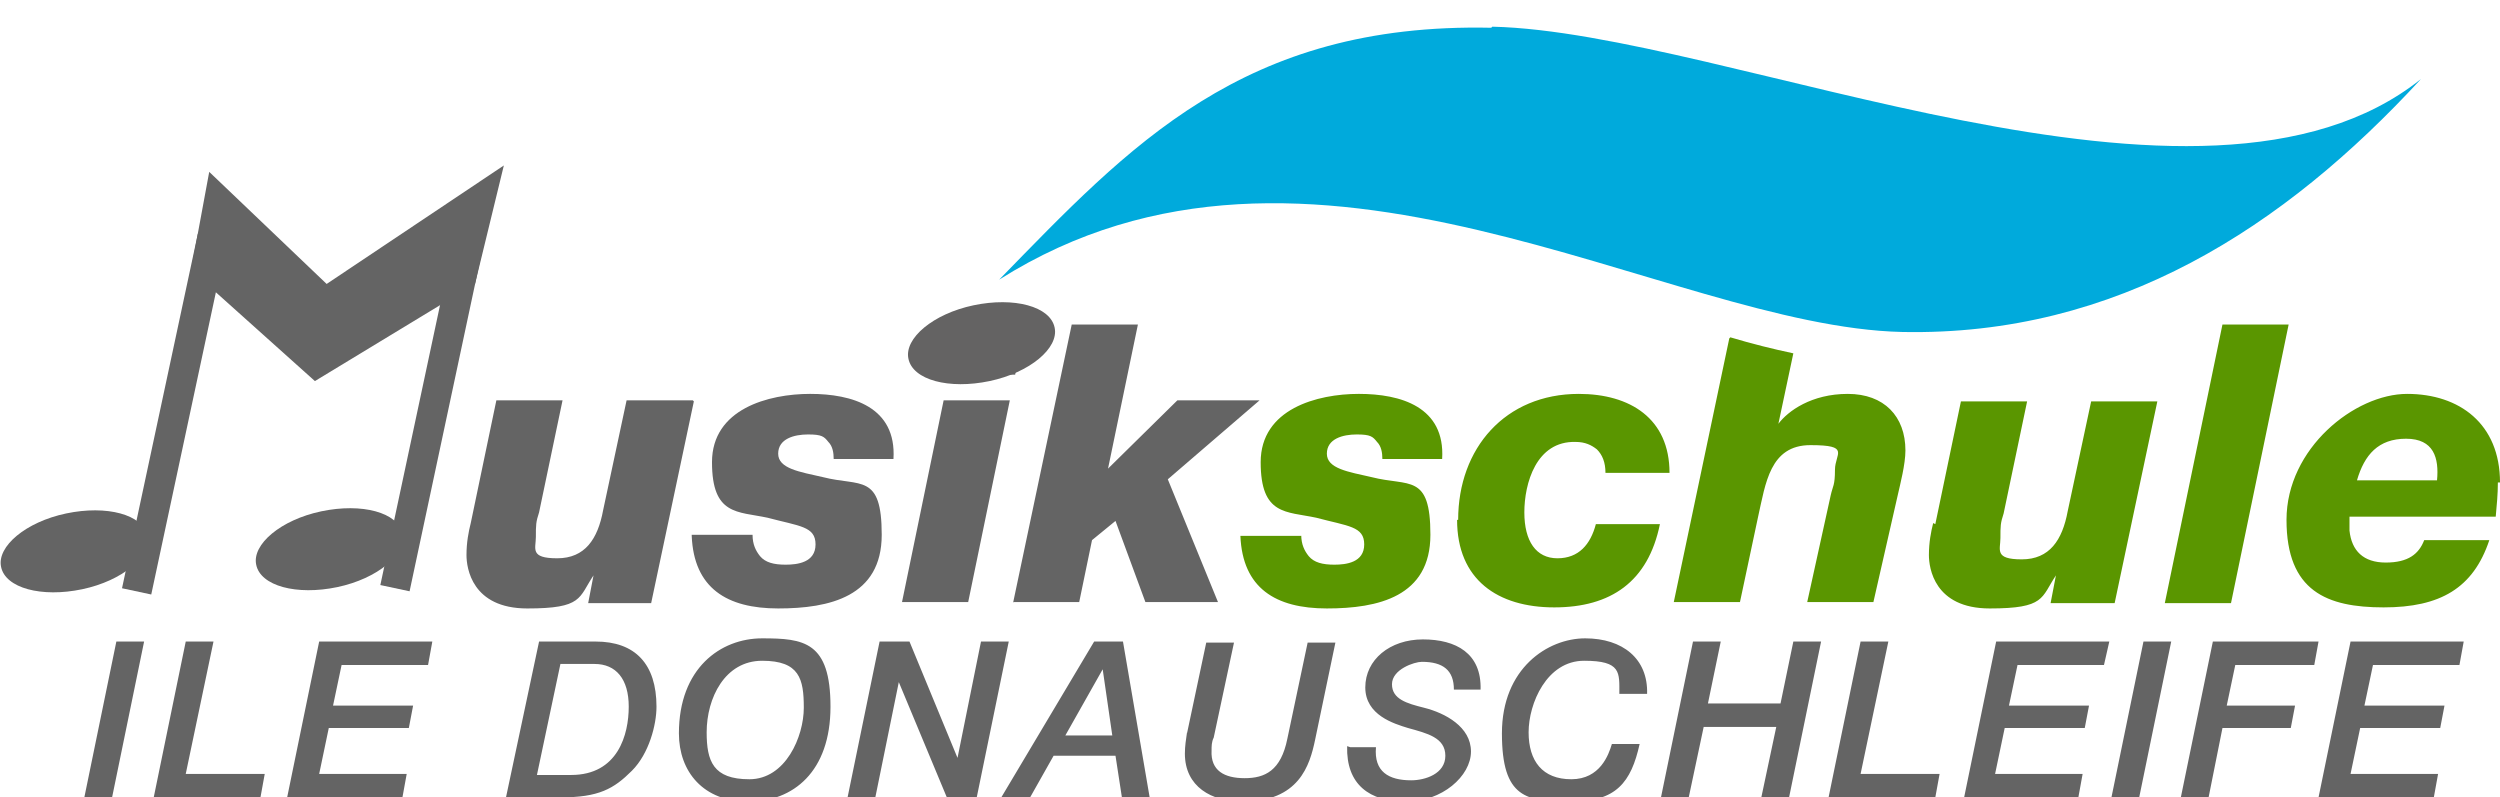
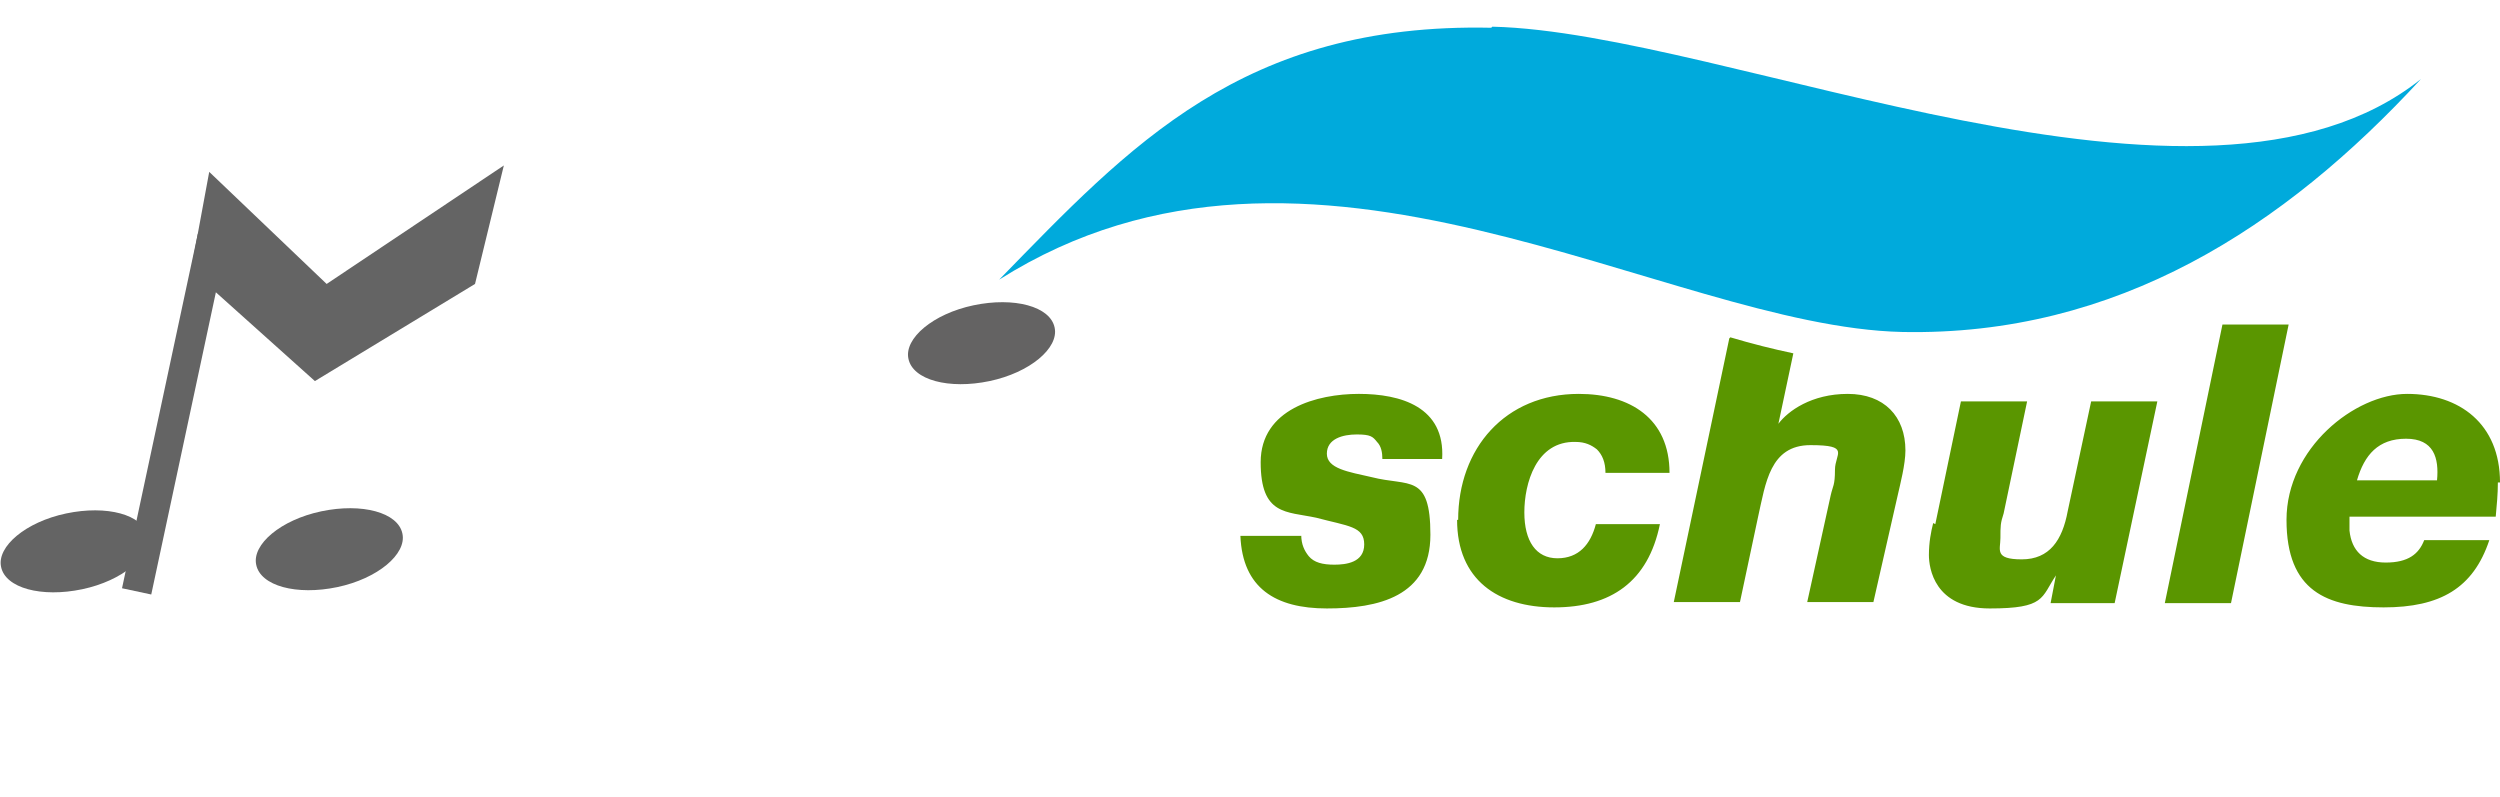
<svg xmlns="http://www.w3.org/2000/svg" id="Ebene_1" version="1.1" viewBox="0 0 234.2 74.7">
  <defs>
    <style>
      .st0 {
        fill: #646363;
      }

      .st1 {
        fill: #646464;
      }

      .st2 {
        fill: #5a9600;
      }

      .st3 {
        fill: none;
        stroke: #646464;
        stroke-width: 2.8px;
      }

      .st4 {
        fill: #00aadc;
      }
    </style>
  </defs>
-   <path class="st1" d="M7.9,74.7h2.6l3-14.6h-2.6l-3,14.6h0ZM14.5,74.7h9.9l.4-2.2h-7.4l2.6-12.4h-2.6l-3,14.6h0ZM27,74.7h10.7l.4-2.2h-8.2l.9-4.3h7.5l.4-2.1h-7.5l.8-3.8h8.1l.4-2.2h-10.6l-3,14.6h0ZM47.4,74.7h5.1c3.6,0,5-.8,6.7-2.5,1.6-1.6,2.3-4.3,2.3-6,0-4-2-6.1-5.7-6.1h-5.3l-3.1,14.6h0ZM52.5,62.2h3.2c2,0,3.2,1.4,3.2,4s-1,6.4-5.4,6.4h-3.2l2.2-10.4h0ZM63.6,68.7c0,3.6,2.3,6.4,6.5,6.4s7.7-2.8,7.7-8.9-2.5-6.4-6.4-6.4-7.8,2.8-7.8,8.9h0ZM66.2,68.6c0-3.2,1.7-6.7,5.2-6.7s3.9,1.7,3.9,4.4-1.7,6.7-5.1,6.7-4-1.7-4-4.4h0ZM79.4,74.7h2.6l2.2-10.8h0l4.5,10.8h2.8l3-14.6h-2.6l-2.2,10.9h0l-4.5-10.9h-2.8l-3,14.6h0ZM104.3,68.9h-4.5l3.5-6.2h0l.9,6.2h0ZM93.8,74.7h2.7l2.2-3.9h5.8l.6,3.9h2.6l-2.5-14.6h-2.7l-8.7,14.6h0ZM111.2,68.6c-.1.7-.2,1.3-.2,2,0,3.1,2.5,4.5,5.4,4.5,5.3,0,6.3-3.4,6.8-5.8l1.9-9.1h-2.6l-1.9,9c-.6,3-2.1,3.7-4,3.7s-3.2-.7-3.1-2.6c0-.4,0-.8.2-1.2l1.9-8.9h-2.6l-1.8,8.5h0ZM126.2,69.9c-.1,3.6,2.1,5.2,5.5,5.2s6.1-2.4,6.1-4.7-2.4-3.6-4.4-4.1c-1.6-.4-3-.8-3-2.2s2.1-2.1,2.8-2.1c2,0,3,.8,3,2.6h2.5c.1-3.4-2.3-4.7-5.4-4.7s-5.4,1.9-5.4,4.5,2.7,3.4,4,3.8c1.8.5,3.5.9,3.5,2.6s-1.9,2.3-3.2,2.3c-2.1,0-3.5-.8-3.3-3.1h-2.4ZM154.3,65c.1-3.3-2.3-5.2-5.8-5.2s-7.8,2.8-7.8,8.9,2.3,6.4,6.5,6.4,5.6-1.8,6.4-5.4h-2.6c-.3,1-1.1,3.3-3.8,3.3s-4-1.7-4-4.4,1.7-6.7,5.2-6.7,3.3,1.1,3.3,3.1h2.6ZM155.6,74.7h2.6l1.4-6.6h6.8l-1.4,6.6h2.6l3-14.6h-2.6l-1.2,5.8h-6.8l1.2-5.8h-2.6l-3,14.6h0ZM171.4,74.7h9.9l.4-2.2h-7.4l2.6-12.4h-2.6l-3,14.6h0ZM184,74.7h10.7l.4-2.2h-8.2l.9-4.3h7.5l.4-2.1h-7.5l.8-3.8h8.1l.5-2.2h-10.6l-3,14.6h0ZM197.8,74.7h2.6l3-14.6h-2.6l-3,14.6h0ZM204.3,74.7h2.6l1.3-6.5h6.4l.4-2.1h-6.4l.8-3.8h7.4l.4-2.2h-9.9l-3,14.6h0ZM217.3,74.7h10.7l.4-2.2h-8.2l.9-4.3h7.5l.4-2.1h-7.5l.8-3.8h8.1l.4-2.2h-10.6l-3,14.6h0Z" />
  <path class="st2" d="M234.2,45.2c0-5.5-3.8-8.3-8.7-8.3s-11.3,5.1-11.3,11.8,3.8,8.2,9.1,8.2,8.4-1.8,9.9-6.3h-6.1c-.5,1.3-1.5,2.1-3.6,2.1s-3.2-1.1-3.4-3c0-.6,0-.9,0-1.3h13.7c.1-1.1.2-2.1.2-3.2h0ZM228.2,45h-7.4c.7-2.4,2-3.9,4.6-3.9s3.1,1.8,2.9,3.9h0ZM121.9,50.2h-5.7c.2,4.9,3.3,6.8,8.1,6.8s9.7-1.1,9.7-6.9-2-4.5-5.5-5.4c-2.2-.5-4.2-.8-4.2-2.2s1.5-1.8,2.8-1.8,1.5.2,1.9.7c.4.4.5,1,.5,1.6h5.6c.3-4.9-3.9-6.1-7.8-6.1s-9.2,1.4-9.2,6.4,2.4,4.6,5.2,5.2c3,.8,4.5.8,4.5,2.5s-1.7,1.9-2.8,1.9-1.9-.2-2.4-.8c-.4-.5-.7-1.1-.7-2h0ZM136.5,48.7c0,5.6,3.8,8.2,9.1,8.2s8.8-2.4,9.9-7.8h-6c-.5,1.9-1.6,3.2-3.6,3.2s-3.1-1.6-3.1-4.3,1.1-6.7,4.8-6.6c.9,0,1.5.3,2,.7.5.5.8,1.2.8,2.2h6c0-5.1-3.7-7.4-8.5-7.4-6.9,0-11.3,5.1-11.3,11.8h0ZM162,31.7l-5.2,24.7h6.2l1.7-8c.7-3.1,1.1-6.7,4.9-6.7s2.3.8,2.3,2.3-.2,1.5-.4,2.4l-2.2,10h6.2l2.3-10.1c.2-.9.7-2.8.7-4.1,0-3.2-2-5.3-5.4-5.3s-5.6,1.6-6.5,2.8h0c0,0,1.4-6.6,1.4-6.6-1.9-.4-3.9-.9-5.9-1.5h0ZM181.1,49c-.2.8-.4,1.8-.4,3s.5,5,5.7,5,4.8-1,6.2-3.1h0l-.5,2.6h6l4-18.9h-6.2l-2.2,10.3c-.5,2.7-1.7,4.5-4.3,4.5s-2-.9-2-2,0-1.4.3-2.3l2.2-10.5h-6.2l-2.4,11.5h0ZM208.2,30.4l-5.4,26.1h6.2l5.4-26.1h-6.2Z" />
-   <path class="st1" d="M64.9,37.5h-6.2l-2.2,10.3c-.5,2.7-1.7,4.5-4.3,4.5s-2-.9-2-2,0-1.4.3-2.3l2.2-10.5h-6.2l-2.4,11.5c-.2.8-.4,1.8-.4,3s.5,5,5.7,5,4.8-1,6.2-3.1h0l-.5,2.6h5.9l4-18.9h0ZM64.8,50.2c.2,4.9,3.3,6.8,8.1,6.8s9.7-1.1,9.7-6.9-2-4.5-5.5-5.4c-2.2-.5-4.2-.8-4.2-2.2s1.5-1.8,2.8-1.8,1.5.2,1.9.7c.4.4.5,1,.5,1.6h5.6c.3-4.9-3.9-6.1-7.8-6.1s-9.2,1.4-9.2,6.4,2.4,4.6,5.2,5.2c3,.8,4.5.8,4.5,2.5s-1.7,1.9-2.8,1.9-1.9-.2-2.4-.8c-.4-.5-.7-1.1-.7-2h-5.7ZM84.5,56.4h6.2l3.9-18.9h-6.2l-3.9,18.9h0ZM96.1,30.4h-6.2l-1,4.7h6.2l1-4.7h0ZM94.9,56.4h6.2l1.2-5.8,2.2-1.8,2.8,7.6h6.8l-4.7-11.5,8.6-7.4h-7.7l-6.5,6.4h0l2.8-13.5h-6.2l-5.5,26.1h0Z" />
  <path class="st1" d="M7.7,55.2c3.8-.8,6.5-3.1,6.1-5-.4-2-3.8-2.9-7.6-2.1-3.8.8-6.5,3.1-6.1,5,.4,2,3.8,2.9,7.6,2.1h0Z" />
  <line class="st3" x1="12.8" y1="55.4" x2="19.9" y2="22.2" />
  <path class="st1" d="M31.6,55c3.8-.8,6.5-3.1,6.1-5-.4-2-3.8-2.9-7.6-2.1-3.8.8-6.5,3.1-6.1,5,.4,2,3.8,2.9,7.6,2.1h0Z" />
-   <line class="st3" x1="37" y1="55.1" x2="44.1" y2="21.8" />
  <polygon class="st1" points="17.9 25.3 19.6 16.1 30.6 26.6 47.2 15.5 44.5 26.6 29.5 35.7 17.9 25.3 17.9 25.3" />
  <path class="st0" d="M92.7,35.7c3.8-.8,6.5-3.1,6.1-5-.4-2-3.8-2.9-7.6-2.1-3.8.8-6.5,3.1-6.1,5,.4,2,3.8,2.9,7.6,2.1h0Z" />
  <path class="st4" d="M139.8,2.5c22,.5,66.5,21.3,87,4.9-12.8,13.9-28.5,24.1-48.6,23.7-22.2-.5-55.5-23.3-84.6-4.9,12.2-12.5,22.8-24.1,46.1-23.6h0Z" />
</svg>